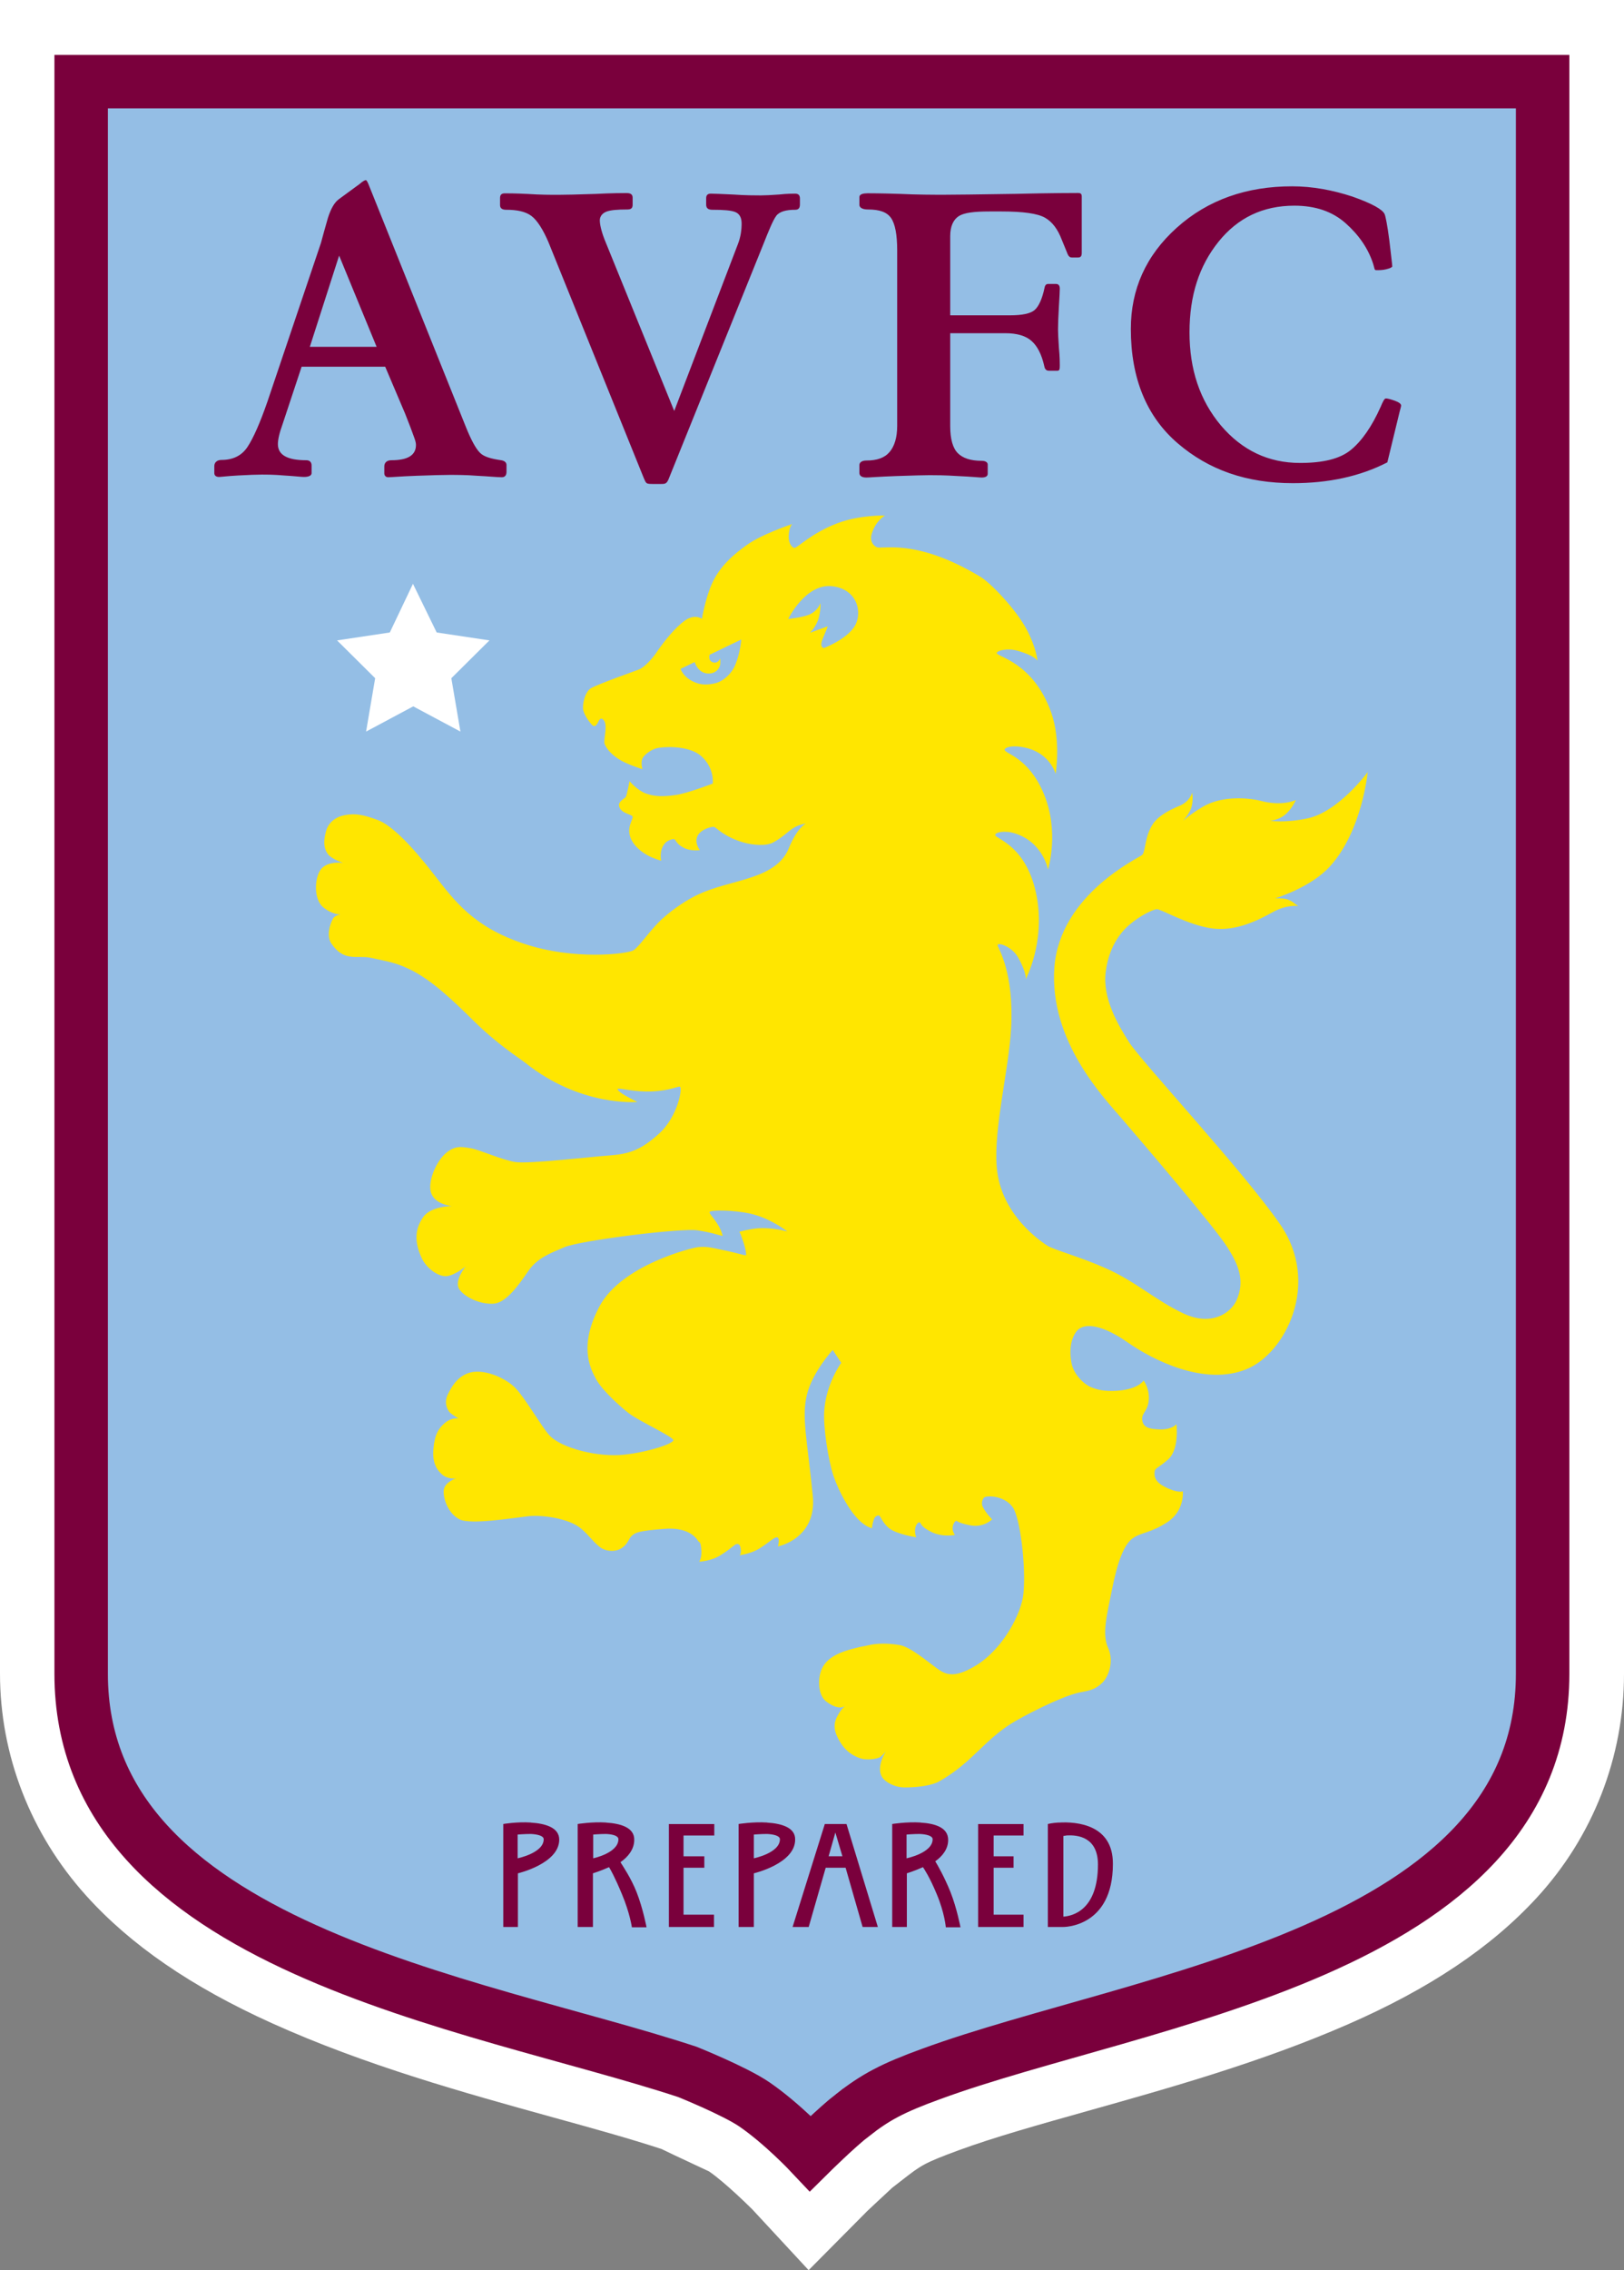
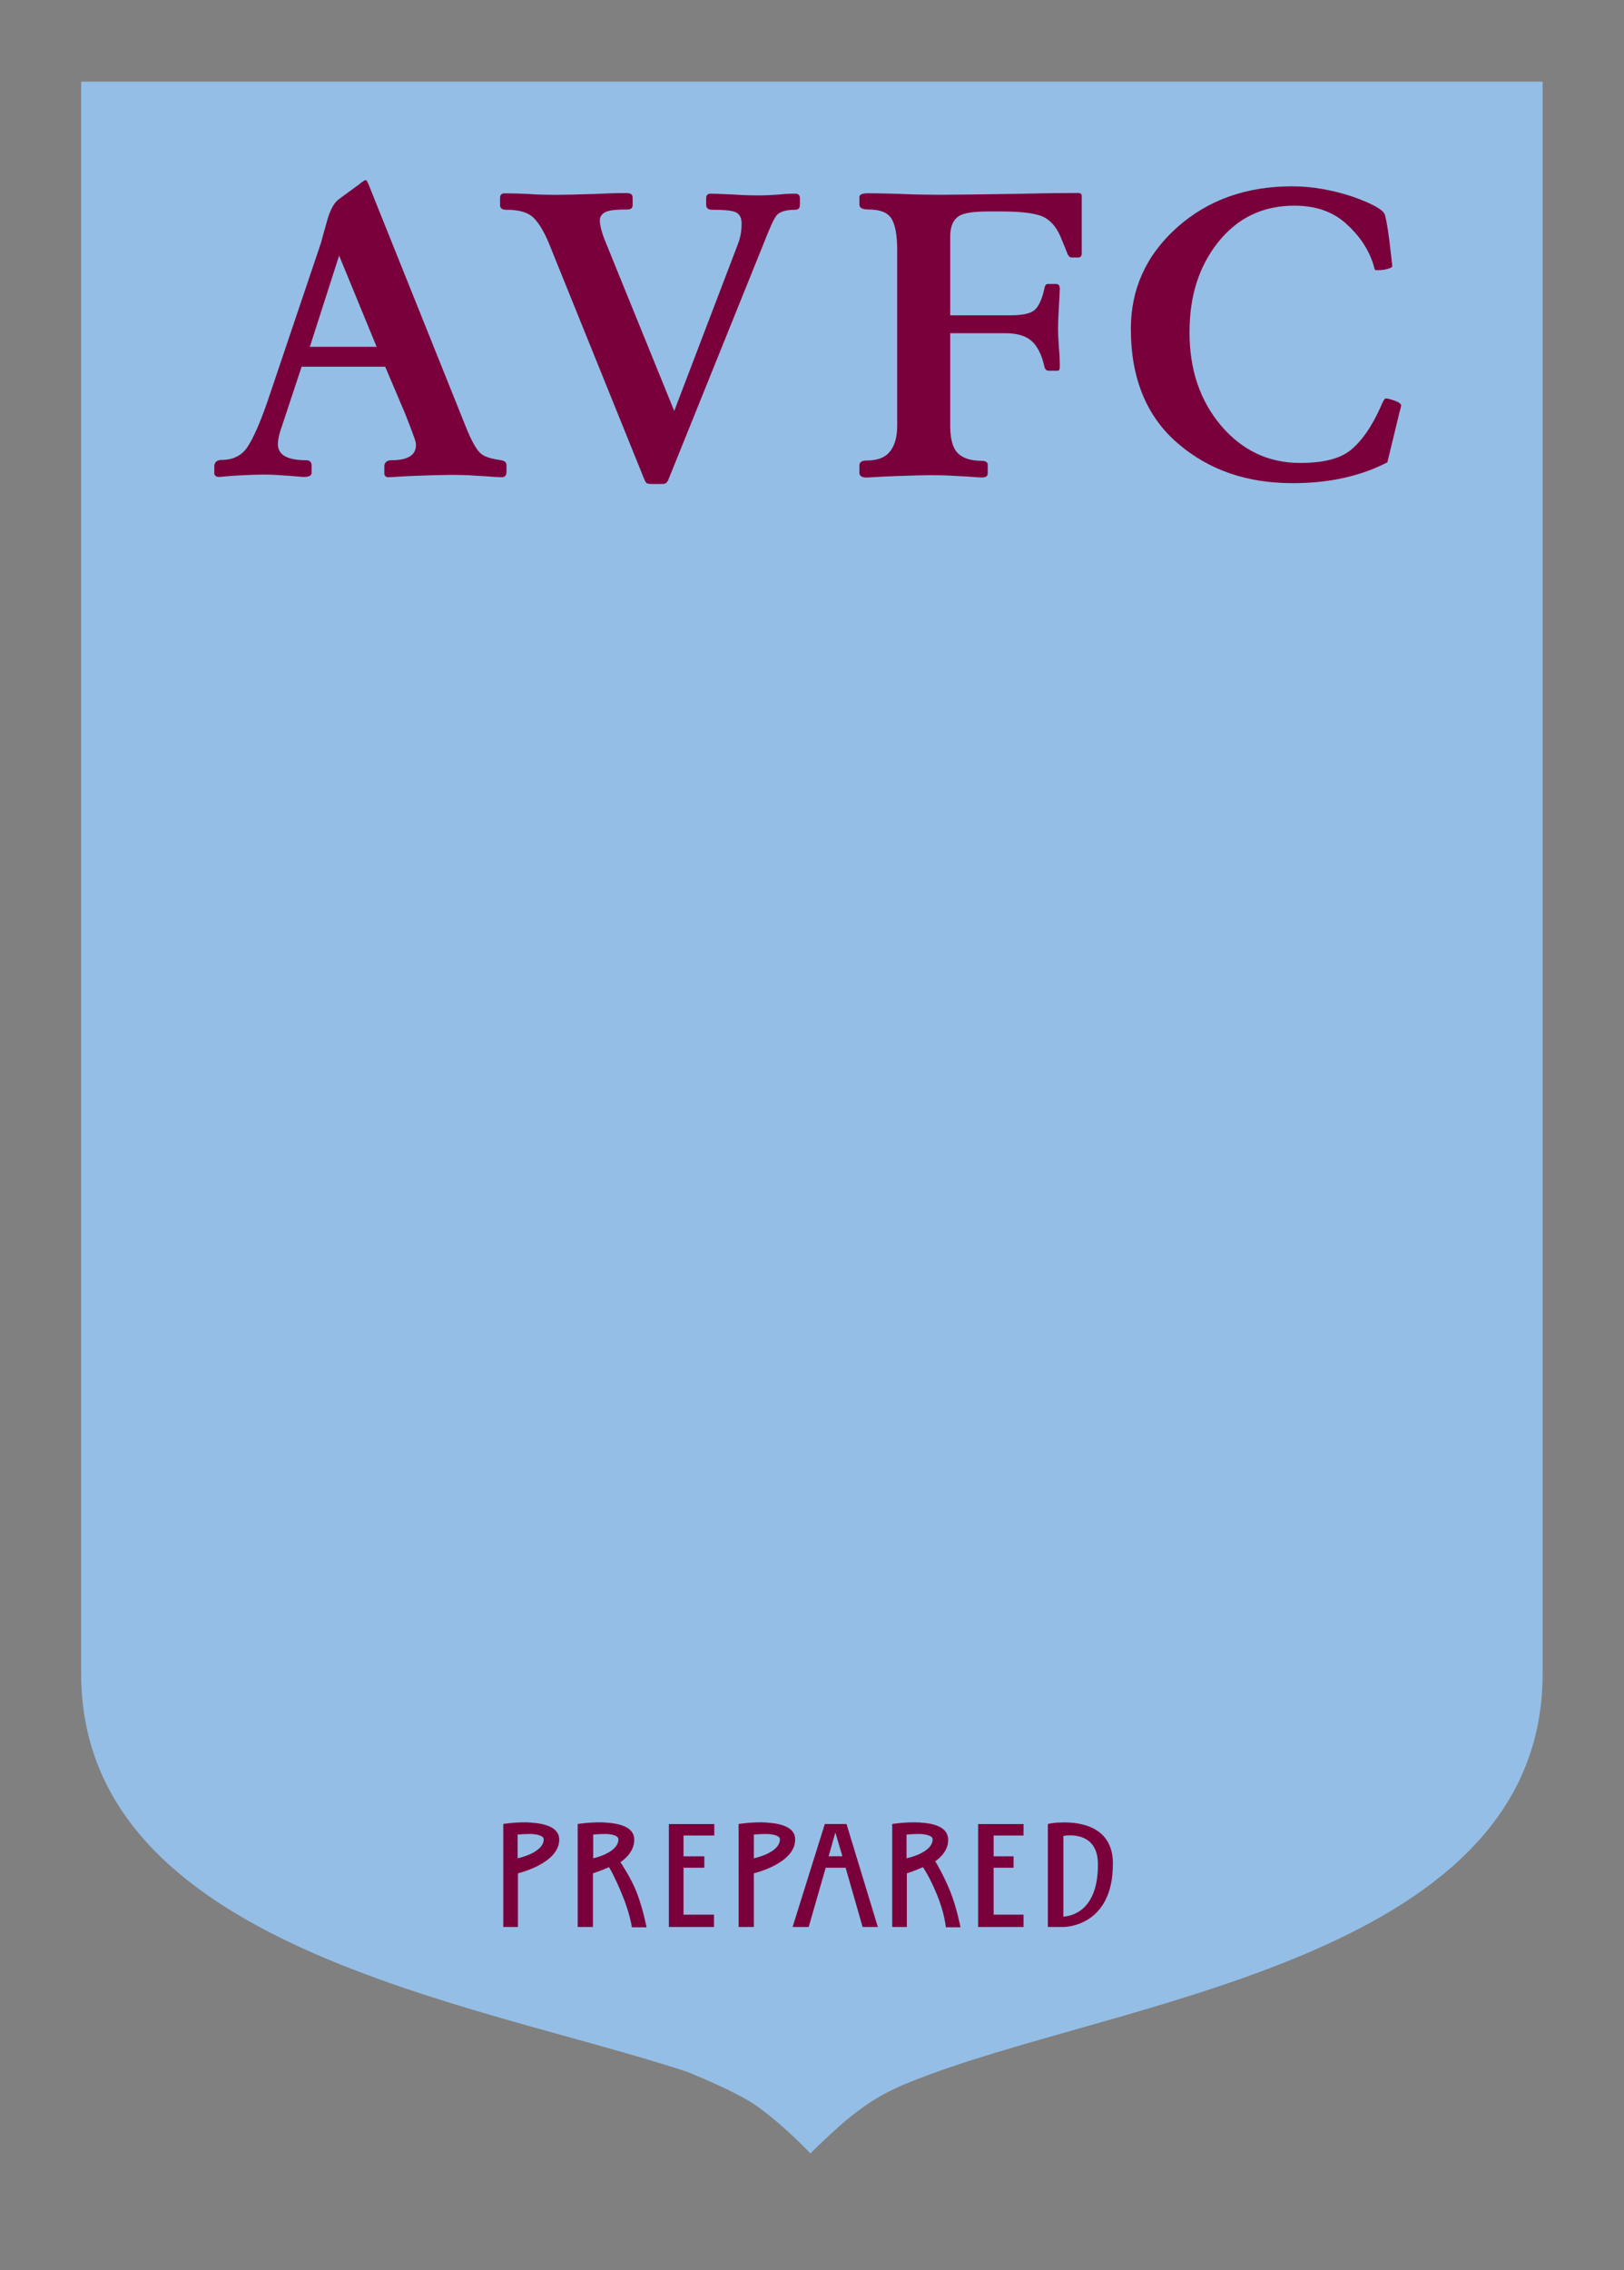
<svg xmlns="http://www.w3.org/2000/svg" id="Capa_2" data-name="Capa 2" viewBox="0 0 221.72 309.71">
  <rect x="0" y="0" width="221.72" height="309.71" fill="#808080" stroke="none" />
  <defs>
    <style>
      .cls-1 {
        fill: #94bee5;
      }

      .cls-2 {
        fill: none;
        stroke: #7a003c;
        stroke-miterlimit: 19.53;
        stroke-width: 7.3px;
      }

      .cls-3 {
        fill: #fff;
      }

      .cls-4 {
        fill: #ffe600;
      }

      .cls-5 {
        fill: #7a003c;
      }
    </style>
  </defs>
  <g id="Capa_1-2" data-name="Capa 1">
    <g>
      <g id="g2716">
-         <path class="cls-3" d="M102.62,301.34s-3.59-3.58-5.83-5.1c-.09-.04-1.1-.51-2.27-1.06-1.69-.79-3.59-1.68-4.21-1.99-4.27-1.4-9.38-2.82-14.79-4.31-12.03-3.33-25.67-7.1-38.41-12.86-10.96-4.95-19.26-10.64-25.35-17.4-7.59-8.42-11.76-19.18-11.76-30.29V0h221.72v228.37c0,11.35-4.23,22.2-11.92,30.55-6.23,6.77-14.66,12.41-25.75,17.25-11.77,5.15-24.39,8.69-35.52,11.82-6.58,1.85-12.79,3.59-17.61,5.36-4.75,1.75-5.15,2.05-7.72,4.05l-1.38,1.07c-1.45,1.33-3.37,3.15-3.4,3.17l-8.02,8.08-7.77-8.38Z" />
-         <path id="path2722" class="cls-3" d="M110.41,308.25l-7.05-7.6s-3.65-3.65-6-5.25c-.15-.1-5.8-2.7-6.65-3.15-13.51-4.45-34.57-8.75-53.17-17.16-9.3-4.2-18.16-9.55-25.01-17.16s-11.51-17.86-11.51-29.61V1.01h219.7v227.36c0,11.96-4.65,22.26-11.66,29.86-7,7.6-16.01,12.91-25.41,17.01-18.86,8.25-40.27,12.46-53.07,17.16-4.9,1.8-5.35,2.15-8,4.2v-.15c-1,.8-4.85,4.45-4.85,4.45l-7.3,7.35h0Z" />
-       </g>
+         </g>
      <path id="path2724" class="cls-1" d="M116.37,288.59c3.16-2.48,5.48-3.72,10.76-5.64,28.37-10.4,83.48-16.57,83.48-54.59V11.14H11.08v217.22c0,37.34,53.7,44.74,82.76,54.31,0,0,6.48,2.6,9.16,4.44,3.8,2.6,7.64,6.68,7.64,6.68,0,0,3.6-3.56,5.72-5.2" />
-       <path id="path2726" class="cls-2" d="M116.37,288.59c3.16-2.48,5.48-3.72,10.76-5.64,28.37-10.4,83.48-16.57,83.48-54.59V11.14H11.08v217.22c0,37.34,53.7,44.74,82.76,54.31,0,0,6.48,2.6,9.16,4.44,3.8,2.6,7.64,6.68,7.64,6.68,0,0,3.6-3.56,5.72-5.2h0Z" />
-       <path id="path2728" class="cls-3" d="M56.38,79.65l3.24,6.64,7.2,1.08-5.2,5.16,1.24,7.28-6.44-3.44-6.44,3.44,1.24-7.28-5.2-5.16,7.2-1.08,3.16-6.64" />
      <path id="path2730" class="cls-5" d="M49.94,24.58c-.16,0-.48.2-.84.52l-2.84,2.08c-.6.44-1.08,1.28-1.48,2.52-.36,1.24-.68,2.4-.96,3.44l-7.32,21.69c-1,2.88-1.92,4.96-2.72,6.16s-2,1.76-3.56,1.76c-.56,0-.96.32-.96.84v.96c0,.32.24.52.64.52.24,0,1.16-.12,2.6-.2,1.48-.08,2.56-.12,3.24-.12s1.68,0,3.04.12c1.4.08,2.32.2,2.72.2.68,0,1.04-.2,1.04-.52v-1.04c0-.44-.24-.72-.72-.72-2.6,0-3.88-.72-3.88-2.2,0-.6.2-1.52.64-2.72l2.6-7.84h11.41l2.72,6.4c.6,1.52,1,2.56,1.16,3.04.16.44.32.84.32,1.24,0,1.4-1.12,2.08-3.36,2.08-.6,0-.96.32-.96.84v.96c0,.28.2.52.52.52.44,0,1.68-.12,3.88-.2s3.72-.12,4.52-.12c.96,0,2.2,0,3.76.12,1.6.08,2.72.2,3.36.2.4,0,.64-.24.64-.72v-.96c0-.32-.24-.56-.72-.64-1.4-.2-2.4-.48-2.92-1.04-.56-.56-1.2-1.76-1.88-3.44l-13.21-32.9c-.2-.52-.36-.84-.48-.84h0ZM176.4,25.42c-6.2,0-11.49,1.84-15.73,5.64s-6.28,8.44-6.28,13.81c0,6.76,2.16,11.97,6.4,15.61s9.4,5.44,15.73,5.44c4.84,0,9.16-.92,12.89-2.84l1.68-6.92c.12-.44.2-.72.2-.84,0-.2-.28-.44-.84-.64-.56-.2-1-.32-1.24-.32-.2,0-.4.4-.72,1.16-1.2,2.68-2.56,4.64-4.08,5.88-1.48,1.2-3.76,1.76-6.92,1.76-4.32,0-7.92-1.72-10.81-5.12-2.88-3.44-4.28-7.64-4.28-12.69s1.32-9.08,3.96-12.37c2.64-3.28,6.08-4.92,10.36-4.92,2.88,0,5.2.8,7,2.4s3.08,3.44,3.76,5.56c.08.32.16.6.2.72.08.12.12.12.32.12.28,0,.76,0,1.24-.12.52-.12.84-.28.84-.4,0-.24-.16-1.44-.4-3.56-.28-2.16-.52-3.28-.64-3.56-.28-.64-1.68-1.44-4.4-2.4-2.68-.88-5.44-1.4-8.24-1.4h0ZM68.91,26.38c-.44,0-.64.2-.64.64v.96c0,.4.24.64.84.64,1.48,0,2.64.24,3.44.84s1.6,1.88,2.32,3.56l13.01,32.17c.16.36.24.6.4.72s.48.12.96.12h.96c.32,0,.56,0,.72-.12.16-.12.28-.32.4-.64l12.89-31.93c.76-1.92,1.32-3.28,1.76-3.88.44-.6,1.36-.84,2.6-.84.48,0,.64-.28.64-.72v-.84c0-.44-.24-.64-.64-.64s-1.08,0-2.2.12c-1.12.08-1.96.12-2.52.12-.72,0-2.04,0-3.76-.12-1.72-.08-2.68-.12-3.04-.12-.44,0-.64.2-.64.64v.84c0,.48.24.72.84.72,1.52,0,2.6.08,3.16.32s.84.76.84,1.56c0,.84-.12,1.84-.52,2.84l-8.68,22.73-9.52-23.41c-.48-1.24-.64-2.12-.64-2.6s.28-.92.84-1.16c.56-.24,1.56-.32,2.92-.32.52,0,.72-.2.72-.64v-.96c0-.44-.24-.64-.84-.64-.44,0-1.88,0-4.28.12-2.4.08-4.12.12-5.04.12-1.08,0-2.44,0-4.2-.12-1.64-.08-2.68-.08-3.08-.08h0ZM118.37,26.38c-.64,0-1.04.16-1.04.52v1.04c0,.4.44.64,1.16.64,1.6,0,2.6.36,3.16,1.16s.84,2.28.84,4.4v23.97c0,1.56-.36,2.76-1.04,3.56-.68.8-1.72,1.16-3.16,1.16-.6,0-.96.24-.96.64v1.04c0,.4.32.64.96.64.36,0,1.76-.12,4.08-.2,2.36-.08,3.8-.12,4.52-.12.76,0,2.08,0,3.88.12,1.84.08,2.96.2,3.24.2.6,0,.84-.2.84-.52v-1.24c0-.28-.24-.52-.84-.52-1.48,0-2.56-.36-3.24-1.04s-1.04-1.92-1.04-3.68v-12.69h7.52c1.6,0,2.8.36,3.56,1.04.8.68,1.4,1.84,1.76,3.44.08.48.32.64.64.64h1.16c.28,0,.32-.2.32-.72,0-.36,0-1.2-.12-2.4-.08-1.2-.12-2-.12-2.52,0-.72.04-1.84.12-3.16.08-1.32.12-2.08.12-2.4,0-.4-.16-.64-.52-.64h-1.04c-.28,0-.44.12-.52.52-.32,1.52-.8,2.56-1.36,3.04-.56.48-1.68.72-3.36.72h-8.16v-10.81c0-1.36.44-2.24,1.16-2.72.76-.48,2.12-.64,4.2-.64h1.68c2.92,0,4.88.28,5.88.84,1,.56,1.76,1.56,2.32,3.04l.64,1.56c.2.56.36.84.72.84h.84c.36,0,.52-.16.52-.64v-7.64c0-.4-.12-.52-.52-.52-.52,0-3.44,0-8.6.12-5.12.08-8.32.12-9.64.12-1.6,0-3.64,0-6.16-.12-2.64-.08-4.08-.08-4.4-.08h0ZM46.3,34.87l5.12,12.45h-9.12l4-12.45ZM72.47,248.65c-1.92-.12-3.76.2-3.76.2v14.05h2v-7.32s5.64-1.32,5.64-4.6c0-1.68-1.96-2.2-3.88-2.32h0ZM82.75,248.65c-1.92-.12-3.88.2-3.88.2v14.05h2.08v-7.32s1.04-.32,2.2-.84c.16.24.8,1.36,1.76,3.68,1.08,2.56,1.36,4.52,1.36,4.52h2s-.48-2.56-1.36-4.8c-.76-1.92-1.88-3.56-2.2-4.08,1.04-.72,1.88-1.76,1.88-3.04.04-1.72-1.92-2.24-3.84-2.36h0ZM104.72,248.65c-1.92-.12-3.88.2-3.88.2v14.05h2.08v-7.32s5.64-1.32,5.64-4.6c.04-1.68-1.92-2.2-3.84-2.32h0ZM125.69,248.65c-1.92-.12-3.88.2-3.88.2v14.05h2v-7.32s1.04-.32,2.2-.84c.16.24.92,1.36,1.88,3.68,1.08,2.56,1.24,4.52,1.24,4.52h2s-.48-2.56-1.36-4.8c-.8-2-1.8-3.76-2.08-4.2,1-.72,1.76-1.68,1.76-2.92,0-1.72-1.84-2.24-3.76-2.36h0ZM144.54,248.65c-.84.04-1.48.2-1.48.2v14.05h2.08s6.8.12,6.8-8.6c.04-5.36-4.92-5.8-7.4-5.64ZM91.32,248.85v14.05h6.16v-1.68h-4.16v-6.4h2.84v-1.56h-2.84v-2.84h4.2v-1.56h-6.2ZM112.61,248.85l-4.4,14.05h2.2l2.32-8.08h2.72l2.32,8.08h2.08l-4.28-14.05h-2.96,0ZM133.54,248.85v14.05h6.2v-1.68h-4.08v-6.4h2.72v-1.56h-2.72v-2.84h4.08v-1.56h-6.2ZM114.05,250.01l.96,3.24h-1.88l.92-3.24ZM72.47,250.21c.88.04,1.76.24,1.76.72,0,1.88-3.56,2.6-3.56,2.6v-3.24s.92-.08,1.8-.08h0ZM82.75,250.21c.88.04,1.68.24,1.68.72,0,1.88-3.44,2.6-3.44,2.6v-3.24s.88-.08,1.76-.08h0ZM104.72,250.21c.88.04,1.76.24,1.76.72,0,1.88-3.56,2.6-3.56,2.6v-3.24s.92-.08,1.8-.08h0ZM125.57,250.21c.88.04,1.76.24,1.76.72,0,1.88-3.56,2.6-3.56,2.6v-3.24s.92-.08,1.8-.08h0ZM145.7,250.41c1.4-.08,4.2.2,4.2,3.96,0,6.28-3.52,7.04-4.72,7.12v-11.01c.12,0,.2-.04.52-.08Z" />
-       <path id="path2776" class="cls-4" d="M116.65,85.49c-1.16,1.8-4.16,2.92-4.16,2.92,0,0-.68-.04-.16-1.28.48-1.12.68-1.68.68-1.68l-2.44.88s.84-.76,1.2-2c.32-1.24.24-2.04.24-2.04,0,0-.32,1.04-1.52,1.56-.96.4-2.88.6-2.88.6,0,0,2.32-4.8,5.92-4.48,3.6.36,4.28,3.72,3.12,5.52h0ZM100.36,90.77c-.44,1.04-1.48,2.12-2.68,2.44-1,.24-1.88.24-2.6-.04-1.8-.64-2.16-1.92-2.16-1.92l1.92-.92c.32.96,1,1.52,1.8,1.56.8.04,1.4-.36,1.64-1.04.12-.4.04-1,.04-1,0,0-.24.56-.72.56-.36,0-.92-.24-.72-1.08l4.32-2.08s-.12,1.84-.84,3.52h0ZM186.76,105.3s-4,5.48-8.28,6.36c-3,.64-5.08.32-5.08.32,0,0,1.12-.08,1.96-.76,1-.76,1.56-2.08,1.56-2.08,0,0-1.8.92-4.8.12-1.36-.36-4.32-.64-6.68.24-1.8.64-3.92,2.48-3.92,2.48,0,0,.68-.72,1.04-1.56.44-1.08.2-2.28.2-2.28,0,0-.24,1.16-1.72,1.8-.88.36-2.8,1.2-3.64,2.48-1.12,1.68-1,3.72-1.44,4.2-.36.4-11.25,5.32-12.01,15.37-.72,10,6.72,17.73,9.16,20.57,2.44,2.84,12.81,14.93,14.49,17.65,1.36,2.16,2.48,4.44,1.2,7.24-.76,1.64-3.36,3.56-7.2,1.76-3.92-1.84-6.56-4.4-10.68-6.2-3.28-1.48-7.12-2.52-7.96-3.08-.64-.44-6.36-4.08-6.88-10.72-.44-5.16,1.64-13.25,1.96-18.85.44-7.72-1.8-11.05-1.84-11.37-.08-.52,1.96.12,2.8,1.64,1.2,2.12,1.04,2.96,1.04,2.96,0,0,2.64-4.92,1.52-11.17-1.28-7.08-5.64-7.96-5.68-8.48-.04-.4,1.32-.68,2.68-.24,3.84,1.2,4.52,4.92,4.52,4.92,0,0,1.64-5.2-.64-10.48-2.08-4.84-5.2-5.28-5.28-5.84-.04-.28.96-.76,3.04-.24,3.2.8,3.92,3.52,3.92,3.52,0,0,.76-4.52-.6-8.36-2.44-6.88-7.4-7.6-7.44-8.12,0-.32,1.4-.72,2.84-.32,2.4.68,2.72,1.36,2.72,1.36,0,0-.12-1.68-1.44-4.2-1.44-2.76-4.96-6.44-6.4-7.28-8.08-4.84-12.49-3.88-13.93-3.96-.4-.04-1.24-.72-.84-1.92.56-1.8,1.8-2.44,1.8-2.44,0,0-3.4-.12-6.48,1.04-3.6,1.36-5.44,3.36-5.88,3.36-.36,0-.8-.64-.8-1.52.04-1.32.48-1.72.48-1.72,0,0-4.24,1.4-6.28,2.92-1.44,1.04-3.6,2.72-4.72,5.32-.88,2.04-1.32,4.68-1.32,4.68,0,0-.96-.72-2.32.24-1.4,1-2.92,2.96-3.72,4.12-.72,1.12-1.84,2.28-2.56,2.56-.84.32-5.6,2-6.56,2.56-.84.52-1.2,2.28-1.04,3,.08.32.4,1.12,1.16,1.96.4.44.68.08.92-.44.12-.28.32-.44.48-.36,1,.52.12,2.8.36,3.44.32.8,1.04,1.48,1.88,2.04,1.08.72,3.28,1.4,3.28,1.4,0,0-.32-1,.08-1.6.32-.48,1.24-1.2,2.16-1.32,1.72-.24,4.36-.08,5.72,1.08,1.92,1.64,1.64,3.8,1.64,3.8,0,0-3.4,1.32-5.04,1.56-1.64.24-2.88.24-4.08-.2-1.2-.44-2.24-1.68-2.24-1.68,0,0-.36,1.92-.52,2.16-.12.16-1,.6-.92,1.16.16,1.08,1.68,1.16,1.84,1.48.2.36-.96,1.48-.16,3.16.44.92,1.36,1.68,2.24,2.16.96.52,1.84.72,1.84.72,0,0-.32-1.32.44-2.28.4-.56,1.24-.72,1.36-.64.24.12.24.6,1.2,1.12,1,.56,2.28.36,2.28.36,0,0-.96-1.2-.12-2.24.6-.72,1.84-1,2.08-.92.28.08,1.36,1.36,4,2.12,1.2.36,3.12.52,4.04,0,2.2-1.2,2.24-2.16,4.48-2.6,0,0-1.2.56-2.36,3.44-1.04,2.56-3.84,3.52-5.6,4.08-2.16.68-4.56,1.16-6.72,2.16-1.44.68-3.28,1.84-4.92,3.32s-3.16,3.84-3.96,4.32c-.84.48-8.12,1.4-14.97-.92-6.84-2.28-9.4-5.76-12.29-9.48-3-3.88-5.76-6.72-7.68-7.4-1.76-.64-2.92-.96-4.52-.64-1.2.24-2.16,1-2.48,2.12-.52,1.8-.16,2.68.28,3.24.52.64,2.04,1.16,2.04,1.16,0,0-1.84-.32-2.88.68-1,.96-1.28,4.16.16,5.36,1.2,1,2.36,1,2.36,1,0,0-.76.04-1.04.56-.48.92-.88,2.4-.2,3.4,1.72,2.52,3.44,1.56,5.32,1.92,2.6.56,3.6.72,5.48,1.64,2.92,1.44,5.76,4.16,8.56,6.92,3.32,3.28,6.16,5.04,7.08,5.76,7.6,6.08,15.33,5.36,15.33,5.36,0,0-.6-.28-1.6-.84-.72-.4-1.32-.92-1.04-.96.52-.08,2.28.48,4.72.36,2.4-.12,3.48-.72,3.72-.64.4.08-.24,4.04-2.84,6.4-2.56,2.32-4.16,2.8-7,3-2.36.16-10.76,1.16-12.61.88-1.84-.28-4.88-1.68-6.08-1.88-1.24-.2-2.16-.44-3.48.72-1.32,1.16-2.56,4.08-1.88,5.56.64,1.44,2.76,1.6,2.76,1.6,0,0-2.88,0-3.92,1.52-.88,1.28-1.4,2.92-.24,5.48.64,1.48,2.36,2.72,3.52,2.56,1.12-.16,2.52-1.32,2.52-1.32,0,0-1.6,1.96-.88,3.08s2.88,2.12,4.68,2c1.76-.08,3.56-2.72,4.72-4.4,1.24-1.84,3.04-2.48,5-3.32,2.24-.92,16.05-2.64,18.17-2.28,2.2.36,2.16.48,3.4.76,0,0-.12-.68-.64-1.52-.64-1.04-1.28-1.6-1.12-1.76.2-.28,3.16-.28,5.56.24,2.8.64,5.04,2.44,5.04,2.44,0,0-2-.6-4.04-.44-1.36.12-2.52.48-2.52.48.2.32.24.52.4.96.36.96.64,2.24.48,2.24-.28,0-1.4-.36-2.76-.64-1.68-.32-2.28-.6-3.72-.48-.88.08-10.52,2.48-13.49,8.08-2.8,5.28-1.36,8.32-.48,9.92.88,1.64,3.56,3.96,4.44,4.64,1.36,1.08,6.16,3.24,6.12,3.72-.04.44-3.16,1.56-6.68,1.96-3.56.4-8.68-.88-10.28-2.68-1.04-1.16-3.16-4.84-4.48-6.28-1.28-1.44-4.56-2.96-6.68-2.12-1.4.56-2.12,1.72-2.68,2.88-.56,1.16-.04,2.16.36,2.52.28.24,1.12.76,1.12.76,0,0-.88-.24-1.88.6-.84.72-1.4,1.56-1.56,3.56-.16,1.76.4,2.8,1.2,3.48s1.88.52,1.88.52c0,0-1.64.52-1.68,1.72s.68,3.12,2.2,3.88c1.52.72,6.92-.16,9.36-.44,1.8-.2,5.04.24,6.76,1.36,1.16.76,1.96,2.04,3,2.84.76.6,2.16.76,3.08.08.8-.56.84-1.24,1.32-1.64s.8-.64,4.4-.92c3-.24,4.2.96,4.64,1.68.2.28.28-.04.4.92.16,1.36-.28,1.88-.28,1.88,0,0,1.68-.08,2.92-.88.72-.44,1.64-1.16,1.84-1.32.2-.2.72-.44.88.24.2.84-.12,1.08-.12,1.08,0,0,1.64-.2,2.84-1,1.36-.88,1.76-1.36,2.2-1.44.28-.04.44.28.2,1.24,0,0,5.32-1.04,4.76-6.88-.76-7.68-1.56-10.76-.8-13.85.76-3.08,3.52-6.08,3.52-6.08l1.16,1.76s-2.08,2.84-2.32,6.56c-.16,2.24.56,6.72,1.24,8.8.84,2.48,2.2,4.6,2.88,5.4,1.36,1.68,2.4,1.8,2.4,1.8,0,0,0-.44.24-1.16.16-.56.64-.6.72-.56.24.08.4.88,1.32,1.68,1.04.88,3.76,1.28,3.76,1.28,0,0-.2-.4-.16-1.04.04-.6.4-1.04.6-1,.28.08,0,.52,1.64,1.32,1.56.76,3.2.4,3.2.4,0,0-.32-.44-.32-.88,0-.56.32-1,.48-1.04.24-.04-.08.2,1.88.6,1.84.4,3.04-.8,3.04-.8,0,0-.8-.8-1.24-1.64-.28-.48-.12-1.04.12-1.32.28-.32,2.72-.36,3.92,1.28,1.04,1.44,1.84,8.08,1.48,11.77-.24,2.72-2.8,7.6-6.48,9.84-3.2,1.96-4.32,1.12-5.44.32-1.32-.96-3.6-2.92-5.08-3.12-1.48-.24-3-.24-4.16.04-.96.24-.52.04-2.28.52-1.2.32-3.2.96-4,2.52-.72,1.36-.64,3.8.52,4.64,1.08.84,2.12,1.04,2.64.52,0,0-.6.48-1.04,1.32-.68,1.16-.68,2.2.44,3.92.96,1.48,2.52,2.08,3.28,2.12,1.2.08,1.92-.24,1.92-.24,0,0,.28-.08.92-.88,0,0-1.4,2.08-.56,3.52.4.68,1.68,1.44,3.12,1.44,2,0,3.84-.32,4.72-.84,1.4-.8,2.64-1.72,3.68-2.64,1.88-1.64,3.56-3.6,6.08-5.2,1.36-.88,6.84-3.76,9.4-4.28,1.48-.28,2.16-.44,3.04-1.28.88-.8,1.68-2.92.84-4.8-.88-1.88-.16-4.52.56-8.12.72-3.6,1.6-5.96,2.76-6.8,1.12-.84,2.44-.72,4.72-2.2,2.44-1.56,2.16-4.24,2.16-4.24,0,0-.68.32-2.52-.64-1.56-.8-1.36-1.76-1.32-2.12.08-.44.48-.4,1.84-1.6,1.56-1.4,1.12-4.8,1.12-4.8,0,0-.52.72-2.16.72-1.16-.04-2.28-.12-2.48-1.12-.24-1.04.64-1.24.84-2.64.24-1.76-.68-2.92-.68-2.92,0,0-.68,1.2-3.6,1.4-1.84.12-2.76-.16-3.56-.48-1.12-.48-2.4-1.84-2.68-3.28-.52-2.8.48-4.12.76-4.44,1.08-1.2,3.64-.68,6.84,1.56,3.6,2.52,10.64,6.04,16.33,3.68,5.28-2.16,10.12-11.69,4.56-19.73-4.92-7.16-19.09-22.37-20.65-24.89-1.4-2.2-3.68-5.96-3.16-9.64.4-3.12,1.84-5.2,3.28-6.4,1.4-1.2,3.16-2.04,3.68-2.08.48-.08,4.36,2.24,7.68,2.64,3.16.36,6-1.04,8.24-2.28,1.8-1,3.4-.8,3.4-.8-.8-.48-.56-.52-1.44-.88-.52-.2-1.72-.16-1.72-.16,0,0,4.92-1.48,7.52-4.4,4.4-4.88,5.12-12.89,5.12-12.89" />
    </g>
  </g>
</svg>